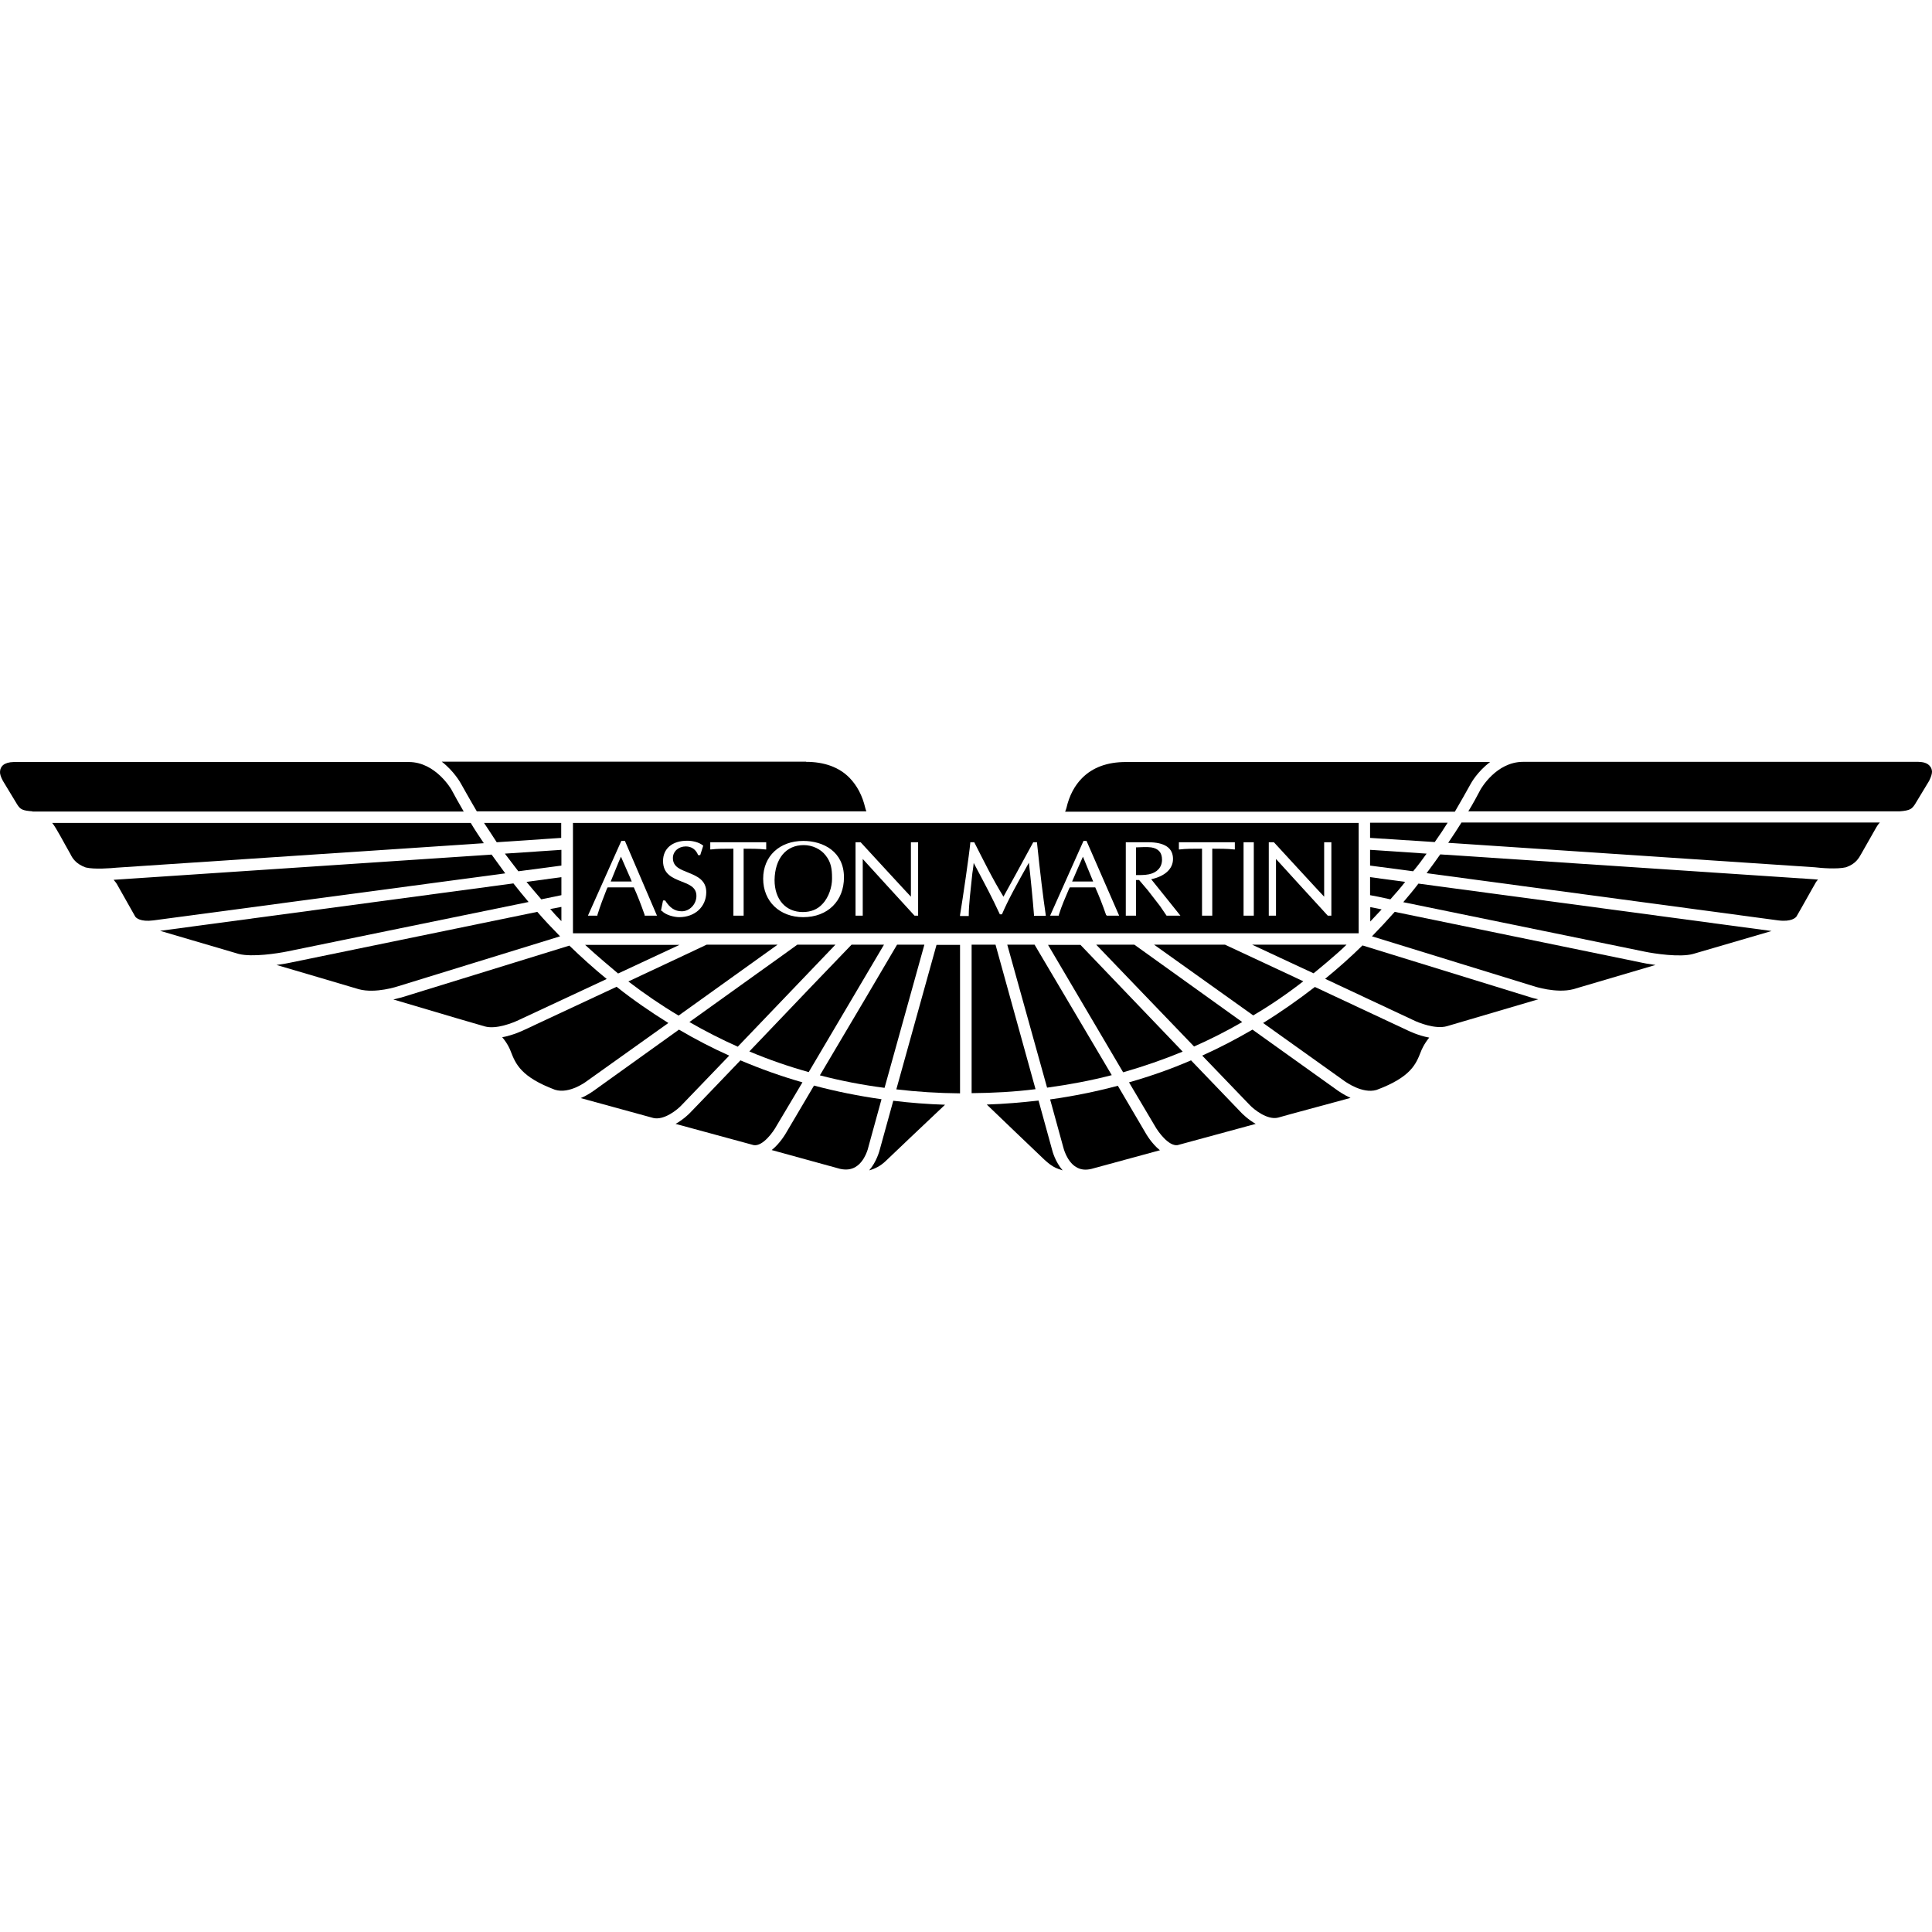
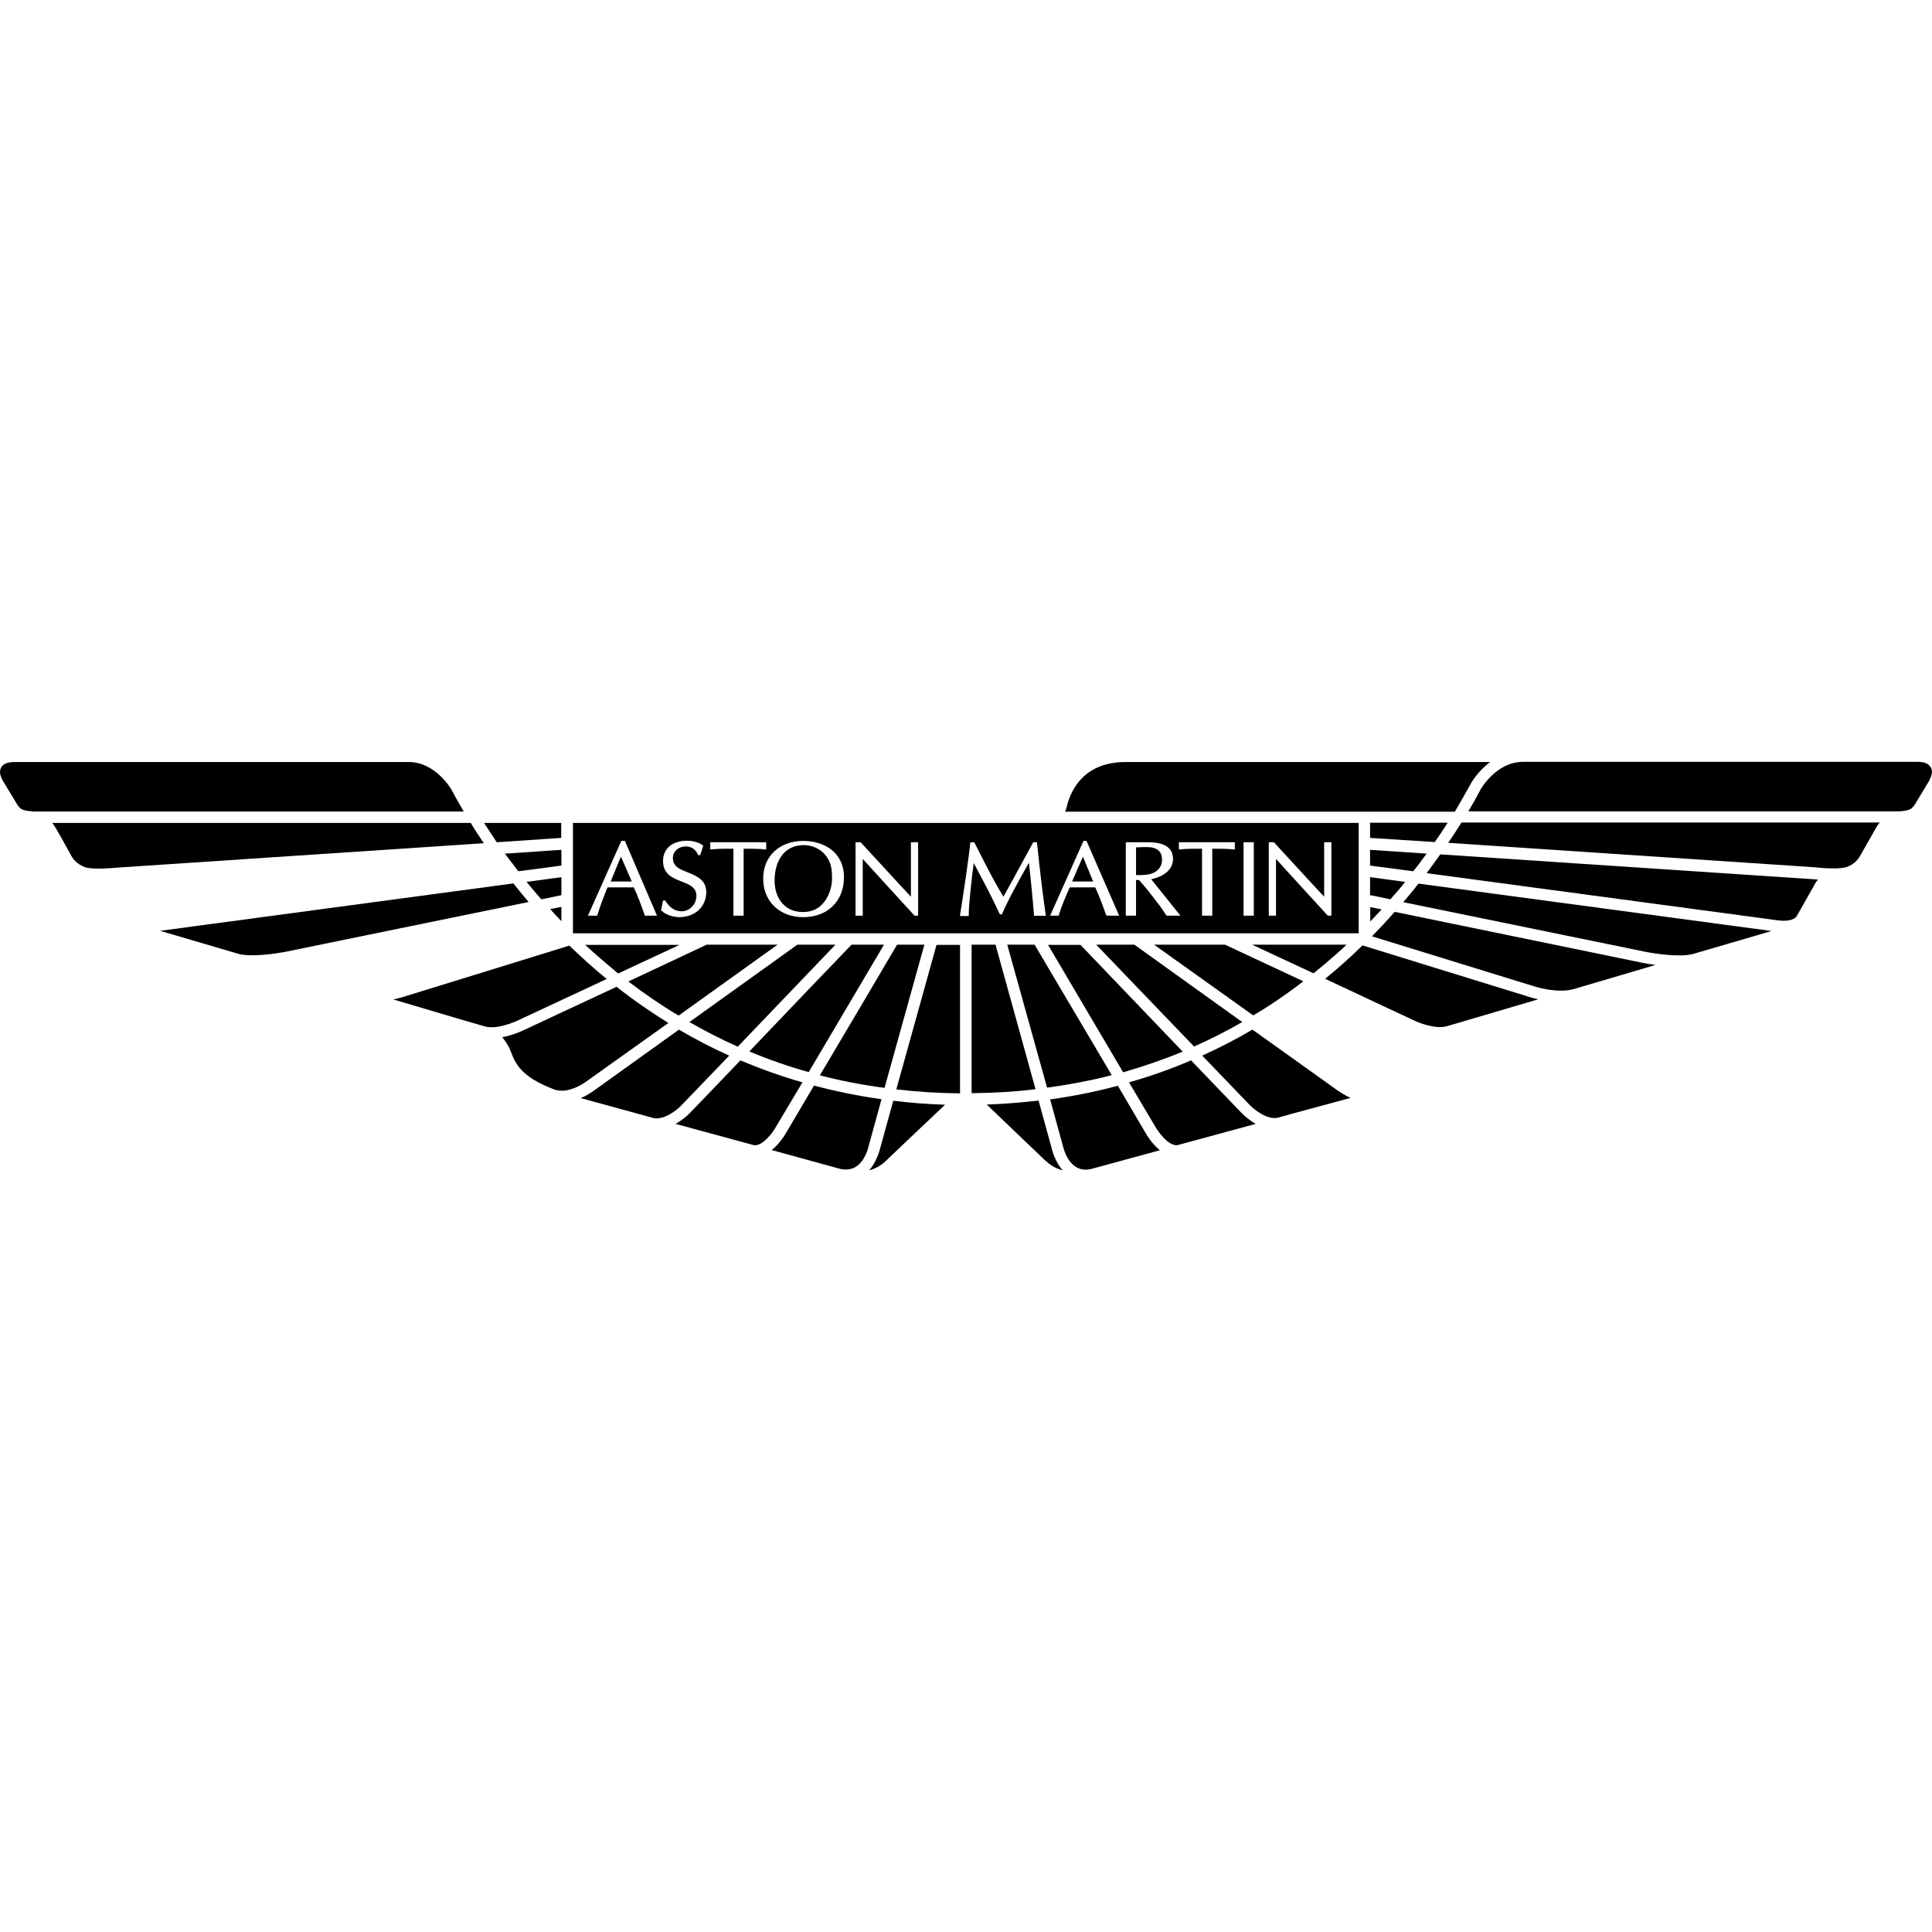
<svg xmlns="http://www.w3.org/2000/svg" width="360" height="360" viewBox="0 0 360 360" fill="none">
  <g clip-path="url(#clip0_8098_27368)">
    <path d="M155.672 176.024H148.569C146.307 177.685 137.154 184.188 128.461 190.443C131.394 192.139 134.398 193.658 137.472 195.037L155.672 176.024Z" fill="black" />
    <path d="M144.894 176.024H131.677C130.44 176.625 124.008 179.629 117.082 182.88C120.086 185.177 123.231 187.333 126.447 189.241L144.894 176.024Z" fill="black" />
    <path d="M115.172 181.396L126.622 176.06H109.023C110.79 177.72 114.996 181.254 115.172 181.396Z" fill="black" />
    <path d="M216.525 160.193C216.525 158.85 215.854 158.108 214.511 157.896C213.804 157.79 212.461 157.86 211.648 157.896H211.684V163.055C212.143 163.055 213.274 163.091 214.087 162.914C215.606 162.596 216.525 161.606 216.525 160.193Z" fill="black" />
    <path d="M253.134 153.337H106.762V173.869L106.797 173.904H253.17V153.337H253.134ZM120.12 170.618V170.476C119.413 168.462 118.777 166.836 118.105 165.352H113.229C113.193 165.423 113.087 165.599 113.087 165.599C112.451 167.19 111.85 168.78 111.32 170.476V170.618H109.553L115.773 156.694H116.445L122.417 170.618H120.12ZM126.551 170.9C125.633 170.9 124.007 170.511 123.3 169.699H123.159L123.548 167.79H123.936C124.82 169.169 125.739 169.805 127.046 169.805C128.495 169.805 129.767 168.497 129.767 166.942C129.767 165.281 128.354 164.787 126.905 164.221C125.315 163.585 123.548 162.878 123.548 160.44C123.548 158.108 125.279 156.659 128.036 156.659C128.919 156.659 130.191 156.871 131.039 157.578L130.474 159.344H130.085C129.696 158.32 128.884 157.719 127.788 157.719C126.445 157.719 125.385 158.638 125.385 159.875C125.385 161.535 126.763 161.995 128.248 162.596C129.909 163.267 131.605 164.009 131.605 166.271C131.569 168.992 129.484 170.9 126.551 170.9ZM138.566 170.618H136.658V158.143C134.821 158.143 133.654 158.143 132.488 158.284H132.347V156.941H142.63H142.772V158.284H142.63C141.394 158.143 139.945 158.143 138.566 158.143V170.618ZM149.663 170.9C145.281 170.9 142.206 167.967 142.206 163.726C142.206 159.521 145.281 156.694 149.663 156.694C153.444 156.694 157.261 158.708 157.261 163.479C157.261 167.861 154.257 170.9 149.663 170.9ZM171.078 170.618H170.407L169.311 169.416C169.311 169.416 160.83 160.157 160.759 160.051V170.618H159.416V156.941H160.37C160.37 156.941 169.629 167.013 169.735 167.084C169.735 166.872 169.735 156.941 169.735 156.941H170.937H171.078V170.618ZM194.826 170.653H192.67V170.511C192.458 167.79 191.999 163.09 191.716 160.758C189.489 164.716 187.829 167.72 186.698 170.37H186.309L185.213 168.073C184.259 166.059 181.644 161.217 181.432 160.793C181.397 161.359 181.185 162.702 181.185 162.702C180.867 165.741 180.513 168.603 180.513 170.547V170.688H178.888V170.511C179.418 167.331 180.619 159.097 180.796 157.083V156.941H181.397H181.538C183.129 160.051 184.895 163.691 186.98 167.084C187.157 166.766 189.277 162.914 189.277 162.914L192.529 156.941H193.094H193.235V157.083C193.836 162.843 194.366 167.154 194.861 170.511V170.653H194.826ZM206.24 170.618L206.099 170.476C205.427 168.533 204.756 166.836 204.084 165.352H199.349C199.314 165.423 199.208 165.599 199.208 165.599C198.536 167.19 197.829 168.745 197.299 170.476V170.618H195.674L201.893 156.694H202.459L208.537 170.618H206.24ZM217.513 170.618H217.372L216.17 168.851L213.873 165.882C213.873 165.882 212.318 164.045 212.248 163.974H211.682C211.682 164.186 211.682 170.618 211.682 170.618H209.774V156.941H213.944C216.983 156.941 218.573 157.966 218.573 160.051C218.573 161.96 216.983 163.302 214.509 163.832C214.757 164.115 219.951 170.618 219.951 170.618H217.513ZM230.094 158.284H229.952C228.715 158.143 227.266 158.143 225.888 158.143C225.888 158.39 225.888 170.618 225.888 170.618H223.98V158.143C222.142 158.143 220.976 158.143 219.81 158.284H219.669V156.941H229.952H230.094V158.284ZM233.627 170.618H231.719V156.941H233.627V170.618ZM248.081 170.618H247.41L246.314 169.416C246.314 169.416 237.833 160.157 237.762 160.051V170.618H236.419V156.941H237.373C237.373 156.941 246.632 167.013 246.738 167.084V156.941H248.081V170.618Z" fill="black" />
    <path d="M199.773 164.257H203.696C203.555 163.939 201.964 160.087 201.788 159.628C201.576 160.123 199.879 163.939 199.773 164.257Z" fill="black" />
    <path d="M104.608 163.444L98.106 164.328C98.989 165.388 99.908 166.483 100.862 167.579L104.608 166.802V163.444Z" fill="black" />
    <path d="M149.77 157.472C146.448 157.472 144.399 159.981 144.328 163.974C144.328 167.614 146.413 169.946 149.594 169.946C151.042 169.946 152.315 169.487 153.269 168.427C154.506 167.119 155.036 165.14 155.036 163.797C155.036 163.727 155.036 163.656 155.036 163.55C155.036 161.924 154.859 160.652 153.834 159.38C152.951 158.214 151.361 157.472 149.77 157.472Z" fill="black" />
-     <path d="M85.913 146.057C85.913 146.057 87.751 149.344 88.846 151.182H161.432C161.326 150.934 161.22 150.51 161.22 150.51C160.69 148.248 159.7 146.376 158.287 144.927C156.343 142.948 153.587 141.958 150.194 141.958V141.923H82.309C84.606 143.69 85.843 145.916 85.913 146.057Z" fill="black" />
    <path d="M104.608 168.992C104.043 169.098 103.372 169.24 102.523 169.381C103.195 170.158 103.866 170.9 104.608 171.643V168.992Z" fill="black" />
    <path d="M104.609 158.355L94.078 159.062C94.891 160.122 95.704 161.218 96.587 162.349L104.609 161.289V158.355Z" fill="black" />
    <path d="M172.245 176.024H167.156C165.354 179.099 158.18 191.291 152.773 200.373C156.696 201.398 160.725 202.175 164.824 202.705L172.245 176.024Z" fill="black" />
    <path d="M164.719 176.024H158.676C156.45 178.321 147.227 187.934 139.629 195.92C143.233 197.44 146.909 198.712 150.69 199.772L164.719 176.024Z" fill="black" />
    <path d="M255.328 171.713C256.07 170.936 256.742 170.194 257.448 169.451L255.328 169.027V171.713Z" fill="black" />
    <path d="M113.797 164.257H117.719C117.613 163.939 115.882 160.087 115.705 159.628C115.458 160.123 113.938 163.939 113.797 164.257Z" fill="black" />
    <path d="M265.824 159.062L255.293 158.355V161.289L263.315 162.349C264.234 161.253 265.082 160.122 265.824 159.062Z" fill="black" />
    <path d="M261.831 164.328L255.293 163.444V166.802C256.07 166.943 257.378 167.19 259.074 167.579C260.028 166.519 260.947 165.459 261.831 164.328Z" fill="black" />
    <path d="M274.023 146.092C274.093 145.951 275.295 143.76 277.663 141.993H209.742C206.349 141.993 203.628 142.983 201.649 144.962C200.236 146.375 199.246 148.248 198.716 150.545C198.716 150.545 198.61 150.934 198.469 151.252H271.09C272.256 149.273 273.21 147.541 274.023 146.092Z" fill="black" />
    <path d="M269.746 153.302H255.293V156.129L267.343 156.906C268.227 155.669 269.04 154.433 269.746 153.302Z" fill="black" />
    <path d="M220.376 195.955L201.328 176.06H195.285L209.279 199.807C213.096 198.712 216.771 197.439 220.376 195.955Z" fill="black" />
    <path d="M250.911 176.024H233.312C236.281 177.403 240.451 179.382 244.762 181.361C244.868 181.29 249.109 177.827 250.911 176.024Z" fill="black" />
    <path d="M242.851 182.845L228.256 176.024H215.039C219.032 178.887 226.489 184.188 233.521 189.206C236.702 187.333 239.811 185.212 242.851 182.845Z" fill="black" />
    <path d="M187.688 176.024L195.109 202.67C199.208 202.104 203.236 201.362 207.159 200.337L192.776 176.024H187.688Z" fill="black" />
    <path d="M231.472 190.443L211.365 176.024H204.262C207.866 179.77 215.853 188.11 222.496 195.001C225.536 193.658 228.539 192.139 231.472 190.443Z" fill="black" />
    <path d="M253.88 176.166C251.724 178.286 249.392 180.371 246.918 182.386C255.187 186.273 263.28 190.054 263.28 190.054C264.34 190.584 267.485 191.821 269.605 191.22L286.639 186.202C285.755 186.026 285.225 185.849 285.119 185.813L253.88 176.166Z" fill="black" />
    <path d="M213.38 210.974L208.292 202.316C204.192 203.412 199.987 204.26 195.676 204.861L198.114 213.731C198.149 213.872 198.75 216.381 200.482 217.441C201.33 217.971 202.284 218.077 203.415 217.795L216.137 214.332C214.582 213.095 213.557 211.292 213.38 210.974Z" fill="black" />
    <path d="M231.366 207.405L221.931 197.581C218.185 199.207 214.333 200.55 210.375 201.68L215.216 209.844C215.782 210.868 217.761 213.625 219.422 213.377L233.981 209.419C232.497 208.571 231.437 207.476 231.366 207.405Z" fill="black" />
    <path d="M193.519 205.073C190.373 205.427 187.158 205.709 183.871 205.815C186.168 208.042 193.024 214.579 193.024 214.579C195.462 216.947 196.063 217.512 198.007 218.078C196.628 216.488 196.098 214.509 196.028 214.191L193.519 205.073Z" fill="black" />
    <path d="M167.016 202.988C170.903 203.447 174.861 203.694 178.889 203.73V176.06H174.507L167.016 202.988Z" fill="black" />
    <path d="M163.94 214.19C163.869 214.473 163.339 216.487 161.961 218.078C163.021 217.795 164.081 217.265 165.071 216.311C165.071 216.311 173.481 208.289 176.096 205.851C172.845 205.744 169.594 205.497 166.449 205.108L163.94 214.19Z" fill="black" />
    <path d="M233.38 191.856C230.341 193.623 227.231 195.249 224.016 196.698C228.998 201.893 232.886 205.921 232.886 205.921C233.663 206.734 236.137 208.748 238.151 208.254L240.554 207.582C240.554 207.582 248.117 205.532 251.65 204.578C250.343 203.978 249.424 203.306 249.353 203.271L233.38 191.856Z" fill="black" />
    <path d="M185.5 176.024H181.047V203.695C185.075 203.659 189.033 203.447 192.956 202.952L185.5 176.024Z" fill="black" />
    <path d="M151.677 202.281C148.744 207.264 146.589 210.904 146.589 210.904C146.412 211.222 145.352 213.06 143.797 214.296L156.519 217.795C157.614 218.042 158.604 217.936 159.417 217.442C161.254 216.346 161.82 213.731 161.82 213.696L164.258 204.826C160.017 204.225 155.777 203.377 151.677 202.281Z" fill="black" />
    <path d="M104.61 153.337H90.191C90.933 154.468 91.746 155.669 92.559 156.941L104.574 156.129V153.337H104.61Z" fill="black" />
    <path d="M359.753 142.947C359.188 142.064 358.198 141.993 357.456 141.958H283.811C278.757 141.958 275.93 147.047 275.895 147.082C275.259 148.284 274.516 149.697 273.598 151.181H353.958C356.007 151.04 356.29 150.651 356.82 149.874C356.82 149.874 359.435 145.563 359.471 145.492C359.859 144.714 360.001 144.184 360.001 143.76C359.965 143.301 359.824 143.054 359.753 142.947Z" fill="black" />
    <path d="M268.369 159.203C267.591 160.334 266.708 161.5 265.824 162.702L331.342 171.501C333.851 171.819 334.593 170.971 334.735 170.794C335.335 169.805 337.986 165.034 337.986 165.069C338.198 164.645 338.445 164.221 338.763 163.903C338.374 163.868 338.056 163.832 337.95 163.832L268.369 159.203Z" fill="black" />
-     <path d="M245.007 183.905C241.897 186.308 238.681 188.57 235.359 190.62C243.487 196.415 250.661 201.539 250.661 201.539C250.696 201.539 253.841 203.872 256.492 203.094C262.924 200.691 263.842 198.288 264.761 195.956C264.832 195.744 265.327 194.542 266.316 193.341C264.16 192.952 262.393 192.033 262.287 191.998L245.007 183.905Z" fill="black" />
    <path d="M261.477 168.109C275.647 171.006 306.498 177.332 306.498 177.332C308.194 177.685 313.036 178.428 315.474 177.756L330.104 173.48L264.304 164.646C263.42 165.812 262.466 166.943 261.477 168.109Z" fill="black" />
    <path d="M259.885 169.911C258.542 171.431 257.129 172.95 255.645 174.47L285.788 183.764H285.824C285.859 183.799 289.994 185.142 293.139 184.329L308.476 179.806C307.168 179.629 306.214 179.453 306.108 179.417L259.885 169.911Z" fill="black" />
    <path d="M269.852 157.048L338.196 161.607C339.257 161.748 342.366 161.995 343.957 161.607C345.83 160.97 346.395 159.84 346.819 159.097L349.611 154.185C349.788 153.903 349.964 153.585 350.282 153.267H272.325C271.583 154.468 270.735 155.74 269.852 157.048Z" fill="black" />
    <path d="M124.539 190.62C121.252 188.57 118.001 186.344 114.891 183.87C106.269 187.899 97.646 191.927 97.646 191.927C97.54 191.963 95.738 192.881 93.582 193.27C94.607 194.472 95.102 195.673 95.172 195.921C96.091 198.253 97.045 200.656 103.406 203.059C106.092 203.907 109.237 201.539 109.272 201.504L124.539 190.62Z" fill="black" />
    <path d="M127.011 205.921L135.881 196.698C132.701 195.284 129.591 193.659 126.516 191.856C118.07 197.899 110.543 203.306 110.543 203.306C110.473 203.341 109.554 204.048 108.211 204.614L121.746 208.324C123.76 208.784 126.234 206.769 127.011 205.921Z" fill="black" />
-     <path d="M104.359 174.47C102.839 172.915 101.426 171.431 100.118 169.911C86.513 172.703 53.895 179.417 53.895 179.417C53.789 179.453 52.835 179.629 51.527 179.806C56.51 181.255 61.811 182.845 66.864 184.329C70.01 185.177 74.109 183.799 74.215 183.764L104.359 174.47Z" fill="black" />
    <path d="M149.524 201.68C145.566 200.55 141.715 199.171 137.969 197.581C132.703 203.094 128.533 207.405 128.533 207.405C128.463 207.476 127.402 208.571 125.883 209.419L140.442 213.377C142.139 213.66 144.118 210.868 144.683 209.808L149.524 201.68Z" fill="black" />
    <path d="M113.053 182.421C110.544 180.371 108.247 178.286 106.091 176.201C100.19 178.039 74.816 185.849 74.852 185.849C74.781 185.849 74.18 186.025 73.297 186.237C82.52 188.994 89.694 191.079 90.33 191.255C92.45 191.856 95.596 190.584 96.691 190.054L113.053 182.421Z" fill="black" />
    <path d="M98.495 168.074C97.505 166.907 96.587 165.777 95.668 164.61L29.832 173.445C32.164 174.152 37.712 175.742 44.498 177.756C47.007 178.392 51.742 177.65 53.474 177.297L98.495 168.074Z" fill="black" />
    <path d="M90.153 157.118C89.27 155.811 88.422 154.538 87.715 153.337H9.723C10.5 154.256 11.984 157.189 13.115 159.132C13.469 159.875 14.105 160.97 15.978 161.641C17.568 162.03 20.678 161.783 21.738 161.677L90.153 157.118Z" fill="black" />
    <path d="M86.408 151.217C85.525 149.697 84.747 148.319 84.111 147.117C84.111 147.117 81.178 141.993 76.195 141.993H2.55C0.747 142.029 0.041 142.806 0.005 143.795C-0.03 144.149 0.111 144.714 0.535 145.492C0.712 145.81 3.186 149.874 3.186 149.874C3.786 150.828 4.175 151.04 6.048 151.181V151.217H86.408Z" fill="black" />
-     <path d="M91.602 159.239C91.602 159.239 21.631 163.904 21.172 163.939C21.455 164.257 21.737 164.611 21.949 165.035L25.201 170.795C25.342 171.007 26.119 171.82 28.593 171.502L94.146 162.738C93.263 161.536 92.415 160.37 91.602 159.239Z" fill="black" />
  </g>
  <defs>
    <clipPath id="clip0_8098_27368">
      <rect width="360" height="360" fill="white" />
    </clipPath>
  </defs>
</svg>